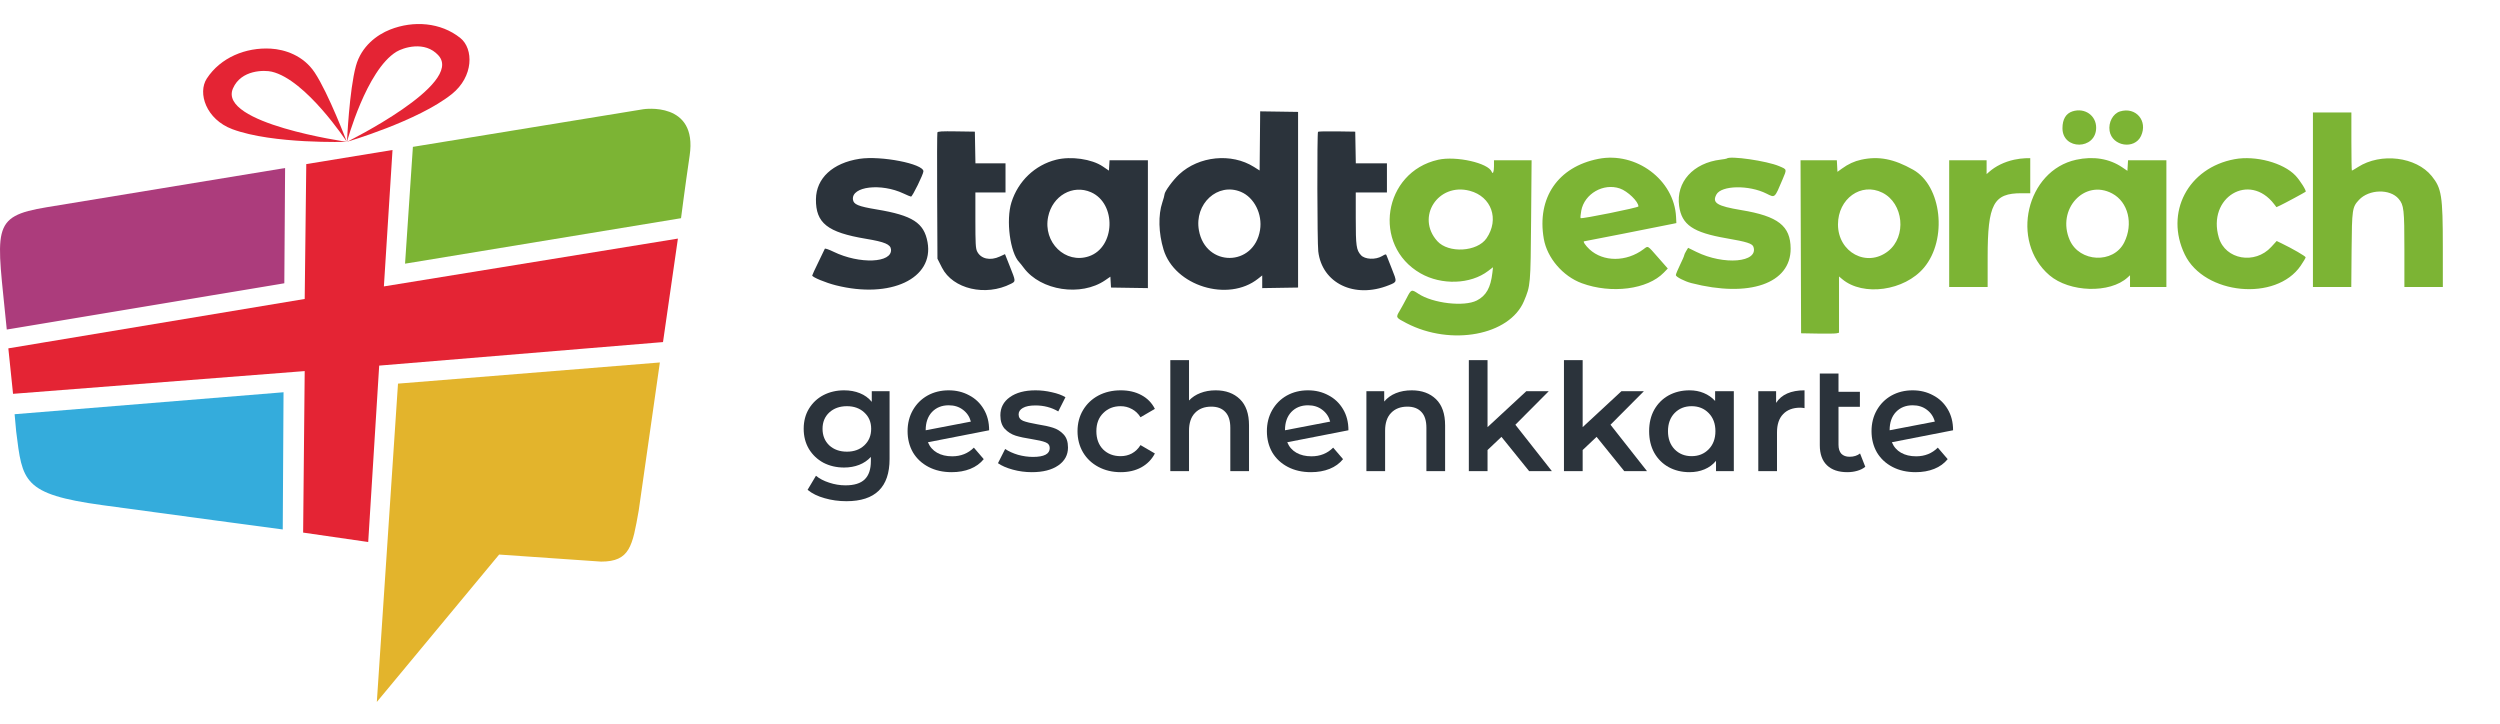
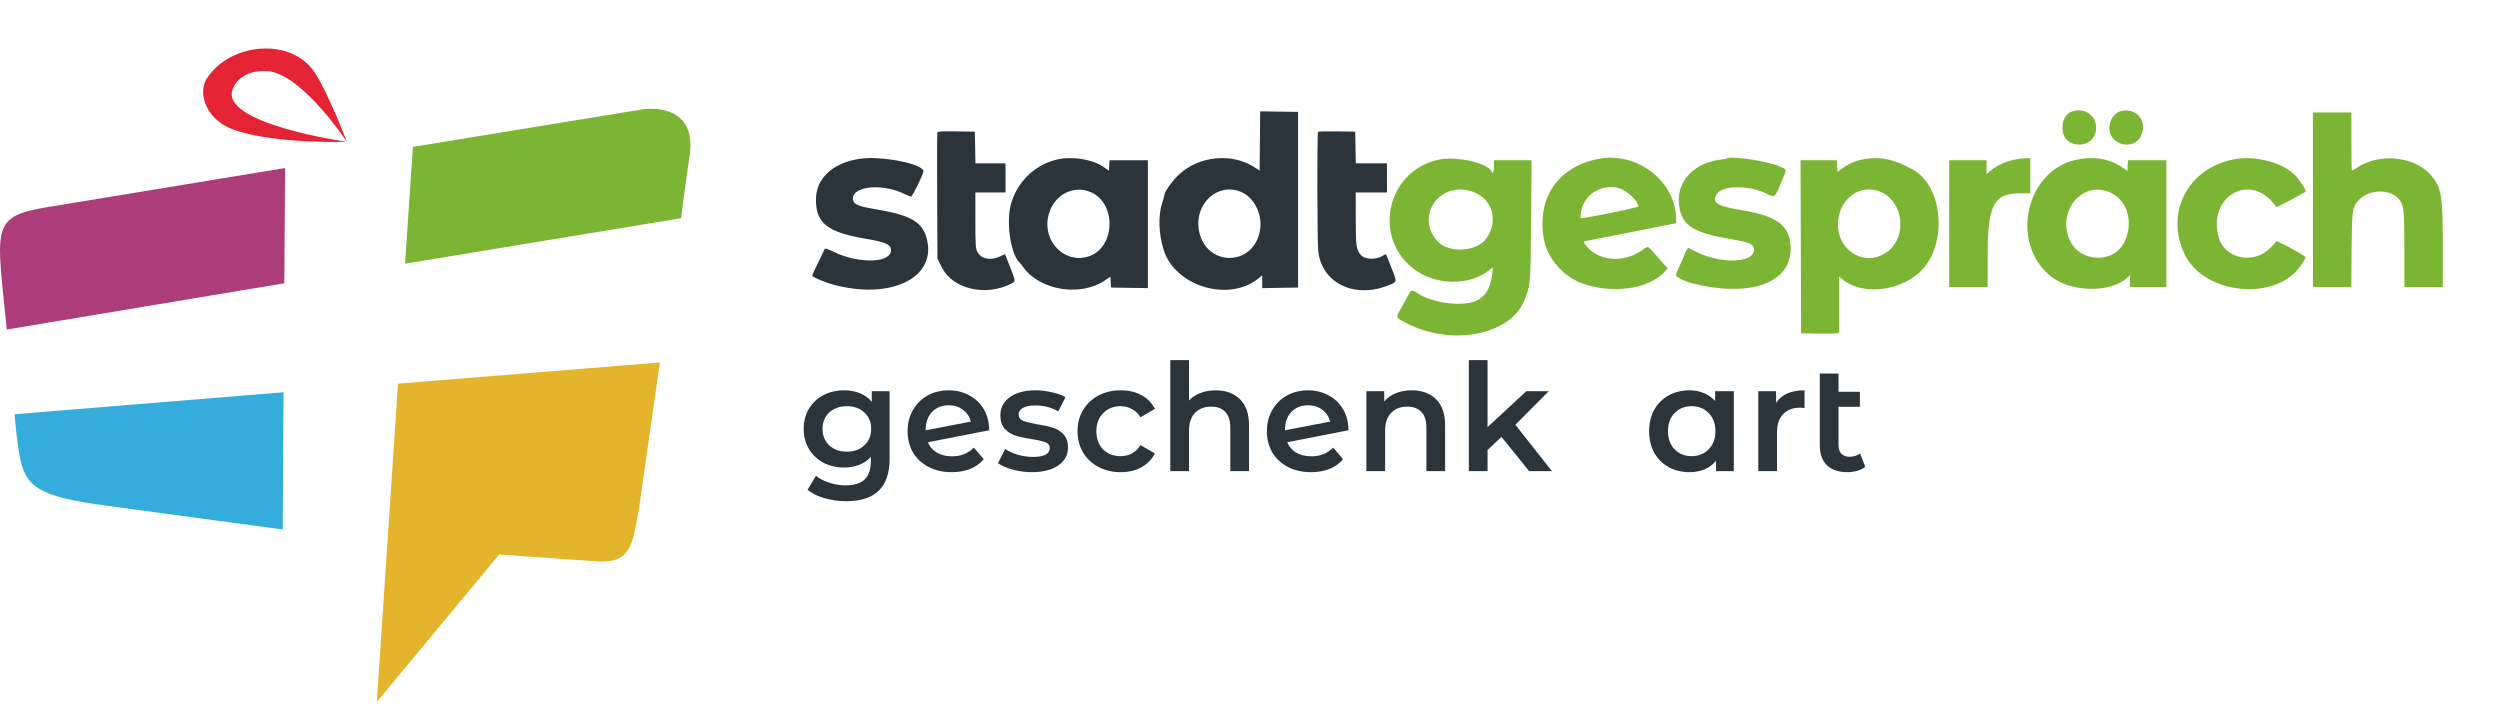
<svg xmlns="http://www.w3.org/2000/svg" width="183" height="53" viewBox="0 0 401 111" fill="none">
  <path fill-rule="evenodd" clip-rule="evenodd" d="M45.73 24.382C45.73 24.382 7.882 30.608 7.499 30.67C-1.681 32.179 -0.489 34.056 1.086 50.289L45.605 42.869L45.73 24.382Z" fill="#AC3C7C" />
  <path fill-rule="evenodd" clip-rule="evenodd" d="M45.479 60.349L2.343 63.871L2.595 66.637C3.601 74.629 3.601 76.698 16.428 78.459C27.527 79.982 45.353 82.357 45.353 82.357L45.479 60.349Z" fill="#34ACDC" />
  <path fill-rule="evenodd" clip-rule="evenodd" d="M103.202 14.95L66.229 20.987L64.971 39.725L109.238 32.431C109.238 32.431 109.862 27.526 110.622 22.37C111.913 13.614 103.202 14.95 103.202 14.95Z" fill="#7CB434" />
  <path fill-rule="evenodd" clip-rule="evenodd" d="M63.839 58.966L60.444 110.024L80.062 86.382L96.411 87.513C101.064 87.513 101.441 84.998 102.447 79.339L105.843 55.571L63.839 58.966Z" fill="#E3B42C" />
-   <path fill-rule="evenodd" clip-rule="evenodd" d="M62.959 21.49L49.126 23.753L48.874 45.384L1.337 53.307L2.092 60.601L48.874 56.954L48.623 82.86L59.061 84.37L60.822 56.074L106.346 52.301L108.736 35.701L61.576 43.372L62.959 21.49Z" fill="#E42434" />
-   <path d="M73.835 3.527C70.695 1.008 66.322 0.696 62.578 2.173C60.502 2.991 57.964 4.826 57.09 8.007C56.022 11.895 55.657 20.177 55.657 20.177C55.657 20.177 58.76 8.672 63.597 5.727C64.601 5.116 68.145 3.873 70.341 6.338C74.424 10.919 55.657 20.177 55.657 20.177C55.657 20.177 67.031 16.861 72.459 12.533C75.996 9.713 75.982 5.249 73.835 3.527Z" fill="#E42434" />
  <path d="M33.17 10.031C35.367 6.659 39.424 4.999 43.442 5.233C45.67 5.364 48.654 6.315 50.476 9.065C52.704 12.426 55.634 20.181 55.634 20.181C55.634 20.181 49.097 10.218 43.583 8.928C42.438 8.661 38.684 8.585 37.366 11.613C34.916 17.238 55.634 20.181 55.634 20.181C55.634 20.181 43.793 20.578 37.286 18.159C33.046 16.582 31.667 12.337 33.17 10.031Z" fill="#E42434" />
  <path fill-rule="evenodd" clip-rule="evenodd" d="M332.426 15.294C331.373 15.632 330.819 16.565 330.82 18.002C330.822 21.534 336.161 21.499 336.224 17.966C336.259 15.969 334.402 14.662 332.426 15.294ZM340.047 15.305C338.914 15.654 338.158 17.069 338.379 18.43C338.78 20.897 342.379 21.473 343.421 19.237C344.548 16.817 342.581 14.525 340.047 15.305ZM370.994 29.468V43.471H374.07H377.146L377.195 37.512C377.25 31 377.301 30.65 378.379 29.496C379.985 27.776 383.364 27.688 384.747 29.331C385.585 30.329 385.664 31.027 385.664 37.5V43.471H388.748H391.831L391.829 37.012C391.826 28.834 391.638 27.638 390.047 25.673C387.535 22.572 381.886 21.882 378.22 24.226C377.726 24.543 377.286 24.8 377.242 24.8C377.198 24.8 377.162 22.7 377.162 20.134V15.466H374.078H370.994V29.468ZM230.685 23.055C221.85 25.033 220.022 36.803 227.855 41.277C231.235 43.207 235.88 43.044 238.693 40.897L239.48 40.297L239.38 41.176C239.106 43.573 238.388 44.855 236.884 45.628C234.85 46.672 229.828 46.09 227.491 44.538C226.398 43.813 226.354 43.829 225.632 45.234C225.311 45.858 224.806 46.779 224.509 47.281C223.866 48.369 223.863 48.363 225.59 49.262C232.74 52.984 242.126 51.229 244.442 45.736C245.499 43.226 245.505 43.166 245.59 32.677L245.668 23.134H242.651H239.635V24.134C239.635 25 239.447 25.444 239.273 24.988C238.735 23.577 233.558 22.412 230.685 23.055ZM256.388 22.912C249.896 24.186 246.49 29.166 247.623 35.729C248.152 38.79 250.674 41.74 253.72 42.86C258.466 44.606 264.26 43.859 266.868 41.166L267.512 40.5L265.962 38.735C264.202 36.73 264.385 36.835 263.629 37.4C260.87 39.467 257.169 39.474 254.95 37.418C254.332 36.846 253.854 36.135 254.089 36.139C254.194 36.14 265.917 33.829 268.306 33.336L268.89 33.215L268.84 32.217C268.543 26.29 262.435 21.725 256.388 22.912ZM276.963 22.862C276.924 22.898 276.5 22.975 276.021 23.031C271.585 23.557 268.808 26.641 269.332 30.462C269.746 33.49 271.552 34.724 276.93 35.653C280.185 36.214 281.072 36.496 281.252 37.027C282.097 39.529 276.524 40.016 272.082 37.828L270.774 37.184L270.458 37.702C270.284 37.987 270.142 38.299 270.141 38.395C270.141 38.491 269.841 39.181 269.474 39.929C269.107 40.679 268.806 41.41 268.806 41.557C268.806 41.836 270.208 42.56 271.289 42.838C280.571 45.229 287.25 42.908 287.219 37.303C287.2 33.663 285.208 32.109 279.309 31.132C275.406 30.485 274.59 29.977 275.306 28.639C276.1 27.156 280.537 27.073 283.346 28.488C284.724 29.181 284.637 29.258 285.91 26.24C286.634 24.522 286.661 24.631 285.375 24.081C283.4 23.238 277.485 22.381 276.963 22.862ZM298.544 23.048C297.419 23.293 296.461 23.736 295.417 24.494L294.729 24.994L294.679 24.063L294.629 23.134H291.719H288.808L288.851 37.012L288.894 50.89L291.561 50.937C293.028 50.964 294.398 50.943 294.604 50.892L294.979 50.8V46.287V41.775L295.486 42.202C298.839 45.023 305.49 44.089 308.611 40.361C312.409 35.824 311.455 27.233 306.866 24.654C303.762 22.909 301.337 22.441 298.544 23.048ZM323.067 23.048C321.487 23.398 320.089 24.082 319.026 25.026L318.651 25.359V24.246V23.134H315.65H312.649V33.302V43.471H315.733H318.817L318.819 38.678C318.821 30.156 319.751 28.407 324.277 28.427L325.652 28.434V25.617V22.8L324.86 22.814C324.425 22.821 323.618 22.926 323.067 23.048ZM333.024 23.054C325.025 24.791 322.386 36.146 328.722 41.575C331.954 44.346 338.461 44.528 341.28 41.926L341.655 41.58V42.525V43.471H344.572H347.489V33.302V23.134H344.414H341.339L341.288 23.984L341.238 24.834L340.405 24.27C338.345 22.876 335.786 22.454 333.024 23.054ZM358.453 22.961C350.961 24.33 347.187 31.542 350.443 38.266C353.572 44.728 365.095 45.833 369.034 40.048C369.469 39.409 369.825 38.805 369.826 38.705C369.827 38.534 367.724 37.315 365.961 36.465L365.18 36.088L364.311 37.038C361.682 39.914 356.944 39.077 355.901 35.553C353.99 29.095 360.802 24.982 364.783 30.189L365.143 30.659L365.776 30.366C366.419 30.068 369.678 28.311 369.823 28.185C369.985 28.043 368.921 26.354 368.18 25.579C366.231 23.538 361.808 22.348 358.453 22.961ZM259.822 27.661C261.074 28.088 262.809 29.764 262.804 30.543C262.803 30.739 253.694 32.582 253.531 32.419C253.475 32.363 253.523 31.821 253.637 31.215C254.148 28.506 257.184 26.762 259.822 27.661ZM235.754 28.037C239.243 28.966 240.525 32.597 238.441 35.65C236.952 37.832 232.343 38.101 230.545 36.11C227.064 32.257 230.662 26.682 235.754 28.037ZM301.93 28.336C305.336 30.037 305.86 35.36 302.854 37.718C299.446 40.394 294.812 37.922 294.812 33.43C294.812 29.297 298.528 26.637 301.93 28.336ZM338.797 28.468C341.366 29.838 342.222 33.33 340.723 36.323C338.998 39.769 333.548 39.526 331.981 35.933C329.837 31.016 334.334 26.09 338.797 28.468Z" fill="#7CB434" />
  <path fill-rule="evenodd" clip-rule="evenodd" d="M202.088 20.035L202.043 24.78L201.132 24.205C197.529 21.934 192.323 22.449 189.144 25.392C188.134 26.327 186.793 28.162 186.786 28.619C186.784 28.765 186.63 29.335 186.443 29.885C185.755 31.917 185.827 34.809 186.632 37.461C188.406 43.3 196.981 45.949 201.787 42.142L202.46 41.61V42.628V43.646L205.336 43.6L208.211 43.554V29.468V15.383L205.172 15.336L202.132 15.291L202.088 20.035ZM150.357 18.682C150.309 18.805 150.292 23.411 150.319 28.916L150.367 38.927L151.098 40.371C152.833 43.791 158.099 45.022 162.155 42.952C162.944 42.55 162.946 42.59 161.993 40.191L161.201 38.195L160.368 38.58C158.807 39.302 157.297 38.952 156.719 37.734C156.494 37.26 156.451 36.462 156.451 32.735V28.301H158.868H161.285V25.968V23.634H158.872H156.46L156.414 21.092L156.368 18.549L153.405 18.504C151.048 18.468 150.425 18.504 150.357 18.682ZM211.41 18.573C211.247 18.737 211.282 36.308 211.448 37.741C212.043 42.874 217.26 45.386 222.756 43.186C224.119 42.64 224.108 42.698 223.249 40.544C222.849 39.54 222.474 38.59 222.415 38.43C222.317 38.163 222.261 38.169 221.678 38.513C220.627 39.134 218.919 39.054 218.293 38.354C217.553 37.526 217.465 36.895 217.464 32.427L217.463 28.301H219.964H222.464V25.968V23.634H219.968H217.472L217.426 21.092L217.38 18.549L214.453 18.504C212.842 18.479 211.473 18.51 211.41 18.573ZM137.864 22.906C133.559 23.568 130.912 26.023 130.877 29.385C130.838 33.214 132.721 34.705 138.901 35.734C141.912 36.235 142.84 36.628 142.917 37.435C143.128 39.624 137.874 39.841 133.703 37.814C132.961 37.453 132.335 37.239 132.301 37.333C132.268 37.427 131.799 38.4 131.26 39.496C130.721 40.593 130.279 41.548 130.279 41.62C130.279 41.89 132.423 42.78 134.075 43.196C142.842 45.403 149.836 42.111 148.777 36.275C148.215 33.173 146.366 31.982 140.637 31.03C137.646 30.533 136.904 30.223 136.812 29.429C136.567 27.33 141.328 26.769 144.93 28.472C145.507 28.745 146.047 28.968 146.129 28.968C146.354 28.968 148.116 25.369 148.116 24.909C148.116 23.706 141.31 22.376 137.864 22.906ZM169.398 23.054C166 23.91 163.31 26.477 162.236 29.885C161.332 32.756 162.015 37.976 163.494 39.494C163.615 39.618 163.936 40.02 164.208 40.388C166.932 44.062 173.397 45.048 177.277 42.38L178.104 41.811L178.155 42.682L178.205 43.554L181.164 43.6L184.123 43.645V33.39V23.134H181.048H177.972L177.922 23.967L177.872 24.801L176.89 24.133C175.128 22.936 171.78 22.453 169.398 23.054ZM175.005 28.269C179.115 30.088 178.89 37.102 174.674 38.538C170.901 39.823 167.274 36.314 168.123 32.197C168.816 28.831 172.072 26.973 175.005 28.269ZM199.038 28.205C201.176 29.098 202.521 31.775 202.111 34.321C201.154 40.261 193.376 40.312 192.307 34.386C191.537 30.119 195.316 26.65 199.038 28.205Z" fill="#2B333B" />
  <path d="M142.688 60.184V71.056C142.688 75.568 140.384 77.824 135.776 77.824C134.544 77.824 133.376 77.664 132.272 77.344C131.168 77.04 130.256 76.592 129.536 76L130.88 73.744C131.44 74.208 132.144 74.576 132.992 74.848C133.856 75.136 134.728 75.28 135.608 75.28C137.016 75.28 138.048 74.96 138.704 74.32C139.36 73.68 139.688 72.704 139.688 71.392V70.72C139.176 71.28 138.552 71.704 137.816 71.992C137.08 72.28 136.272 72.424 135.392 72.424C134.176 72.424 133.072 72.168 132.08 71.656C131.104 71.128 130.328 70.392 129.752 69.448C129.192 68.504 128.912 67.424 128.912 66.208C128.912 64.992 129.192 63.92 129.752 62.992C130.328 62.048 131.104 61.32 132.08 60.808C133.072 60.296 134.176 60.04 135.392 60.04C136.32 60.04 137.16 60.192 137.912 60.496C138.68 60.8 139.32 61.264 139.832 61.888V60.184H142.688ZM135.848 69.88C136.984 69.88 137.912 69.544 138.632 68.872C139.368 68.184 139.736 67.296 139.736 66.208C139.736 65.136 139.368 64.264 138.632 63.592C137.912 62.92 136.984 62.584 135.848 62.584C134.696 62.584 133.752 62.92 133.016 63.592C132.296 64.264 131.936 65.136 131.936 66.208C131.936 67.296 132.296 68.184 133.016 68.872C133.752 69.544 134.696 69.88 135.848 69.88Z" fill="#2B333B" />
  <path d="M152.728 70.624C154.12 70.624 155.28 70.16 156.208 69.232L157.792 71.08C157.232 71.768 156.512 72.288 155.632 72.64C154.752 72.992 153.76 73.168 152.656 73.168C151.248 73.168 150.008 72.888 148.936 72.328C147.864 71.768 147.032 70.992 146.44 70C145.864 68.992 145.576 67.856 145.576 66.592C145.576 65.344 145.856 64.224 146.416 63.232C146.992 62.224 147.776 61.44 148.768 60.88C149.776 60.32 150.912 60.04 152.176 60.04C153.376 60.04 154.464 60.304 155.44 60.832C156.432 61.344 157.216 62.088 157.792 63.064C158.368 64.024 158.656 65.152 158.656 66.448L148.84 68.368C149.144 69.104 149.632 69.664 150.304 70.048C150.976 70.432 151.784 70.624 152.728 70.624ZM152.176 62.44C151.072 62.44 150.176 62.8 149.488 63.52C148.816 64.24 148.48 65.208 148.48 66.424V66.448L155.728 65.056C155.52 64.272 155.096 63.64 154.456 63.16C153.832 62.68 153.072 62.44 152.176 62.44Z" fill="#2B333B" />
  <path d="M165.498 73.168C164.458 73.168 163.442 73.032 162.45 72.76C161.458 72.488 160.666 72.144 160.074 71.728L161.226 69.448C161.802 69.832 162.49 70.144 163.29 70.384C164.106 70.608 164.906 70.72 165.69 70.72C167.482 70.72 168.378 70.248 168.378 69.304C168.378 68.856 168.146 68.544 167.682 68.368C167.234 68.192 166.506 68.024 165.498 67.864C164.442 67.704 163.578 67.52 162.906 67.312C162.25 67.104 161.674 66.744 161.178 66.232C160.698 65.704 160.458 64.976 160.458 64.048C160.458 62.832 160.962 61.864 161.97 61.144C162.994 60.408 164.37 60.04 166.098 60.04C166.978 60.04 167.858 60.144 168.738 60.352C169.618 60.544 170.338 60.808 170.898 61.144L169.746 63.424C168.658 62.784 167.434 62.464 166.074 62.464C165.194 62.464 164.522 62.6 164.058 62.872C163.61 63.128 163.386 63.472 163.386 63.904C163.386 64.384 163.626 64.728 164.106 64.936C164.602 65.128 165.362 65.312 166.386 65.488C167.41 65.648 168.25 65.832 168.906 66.04C169.562 66.248 170.122 66.6 170.586 67.096C171.066 67.592 171.306 68.296 171.306 69.208C171.306 70.408 170.786 71.368 169.746 72.088C168.706 72.808 167.29 73.168 165.498 73.168Z" fill="#2B333B" />
  <path d="M179.77 73.168C178.442 73.168 177.25 72.888 176.194 72.328C175.138 71.768 174.314 70.992 173.722 70C173.13 68.992 172.834 67.856 172.834 66.592C172.834 65.328 173.13 64.2 173.722 63.208C174.314 62.216 175.13 61.44 176.17 60.88C177.226 60.32 178.426 60.04 179.77 60.04C181.034 60.04 182.138 60.296 183.082 60.808C184.042 61.32 184.762 62.056 185.242 63.016L182.938 64.36C182.57 63.768 182.106 63.328 181.546 63.04C181.002 62.736 180.402 62.584 179.746 62.584C178.626 62.584 177.698 62.952 176.962 63.688C176.226 64.408 175.858 65.376 175.858 66.592C175.858 67.808 176.218 68.784 176.938 69.52C177.674 70.24 178.61 70.6 179.746 70.6C180.402 70.6 181.002 70.456 181.546 70.168C182.106 69.864 182.57 69.416 182.938 68.824L185.242 70.168C184.746 71.128 184.018 71.872 183.058 72.4C182.114 72.912 181.018 73.168 179.77 73.168Z" fill="#2B333B" />
  <path d="M194.99 60.04C196.606 60.04 197.902 60.512 198.878 61.456C199.854 62.4 200.342 63.8 200.342 65.656V73H197.342V66.04C197.342 64.92 197.078 64.08 196.55 63.52C196.022 62.944 195.27 62.656 194.294 62.656C193.19 62.656 192.318 62.992 191.678 63.664C191.038 64.32 190.718 65.272 190.718 66.52V73H187.718V55.192H190.718V61.672C191.214 61.144 191.822 60.744 192.542 60.472C193.278 60.184 194.094 60.04 194.99 60.04Z" fill="#2B333B" />
  <path d="M210.361 70.624C211.753 70.624 212.913 70.16 213.841 69.232L215.425 71.08C214.865 71.768 214.145 72.288 213.265 72.64C212.385 72.992 211.393 73.168 210.289 73.168C208.881 73.168 207.641 72.888 206.569 72.328C205.497 71.768 204.665 70.992 204.073 70C203.497 68.992 203.209 67.856 203.209 66.592C203.209 65.344 203.489 64.224 204.049 63.232C204.625 62.224 205.409 61.44 206.401 60.88C207.409 60.32 208.545 60.04 209.809 60.04C211.009 60.04 212.097 60.304 213.073 60.832C214.065 61.344 214.849 62.088 215.425 63.064C216.001 64.024 216.289 65.152 216.289 66.448L206.473 68.368C206.777 69.104 207.265 69.664 207.937 70.048C208.609 70.432 209.417 70.624 210.361 70.624ZM209.809 62.44C208.705 62.44 207.809 62.8 207.121 63.52C206.449 64.24 206.113 65.208 206.113 66.424V66.448L213.361 65.056C213.153 64.272 212.729 63.64 212.089 63.16C211.465 62.68 210.705 62.44 209.809 62.44Z" fill="#2B333B" />
  <path d="M226.443 60.04C228.059 60.04 229.355 60.512 230.331 61.456C231.307 62.4 231.795 63.8 231.795 65.656V73H228.795V66.04C228.795 64.92 228.531 64.08 228.003 63.52C227.475 62.944 226.723 62.656 225.747 62.656C224.643 62.656 223.771 62.992 223.131 63.664C222.491 64.32 222.171 65.272 222.171 66.52V73H219.171V60.184H222.027V61.84C222.523 61.248 223.147 60.8 223.899 60.496C224.651 60.192 225.499 60.04 226.443 60.04Z" fill="#2B333B" />
  <path d="M240.833 67.504L238.601 69.616V73H235.601V55.192H238.601V65.944L244.817 60.184H248.417L243.065 65.56L248.921 73H245.273L240.833 67.504Z" fill="#2B333B" />
-   <path d="M256.091 67.504L253.859 69.616V73H250.859V55.192H253.859V65.944L260.075 60.184H263.675L258.323 65.56L264.179 73H260.531L256.091 67.504Z" fill="#2B333B" />
  <path d="M278.105 60.184V73H275.249V71.344C274.753 71.952 274.137 72.408 273.401 72.712C272.681 73.016 271.881 73.168 271.001 73.168C269.753 73.168 268.633 72.896 267.641 72.352C266.665 71.808 265.897 71.04 265.337 70.048C264.793 69.056 264.521 67.904 264.521 66.592C264.521 65.28 264.793 64.136 265.337 63.16C265.897 62.168 266.665 61.4 267.641 60.856C268.633 60.312 269.753 60.04 271.001 60.04C271.833 60.04 272.593 60.184 273.281 60.472C273.985 60.76 274.593 61.184 275.105 61.744V60.184H278.105ZM271.337 70.6C272.441 70.6 273.353 70.232 274.073 69.496C274.793 68.76 275.153 67.792 275.153 66.592C275.153 65.392 274.793 64.424 274.073 63.688C273.353 62.952 272.441 62.584 271.337 62.584C270.233 62.584 269.321 62.952 268.601 63.688C267.897 64.424 267.545 65.392 267.545 66.592C267.545 67.792 267.897 68.76 268.601 69.496C269.321 70.232 270.233 70.6 271.337 70.6Z" fill="#2B333B" />
  <path d="M284.887 62.056C285.751 60.712 287.271 60.04 289.447 60.04V62.896C289.191 62.848 288.959 62.824 288.751 62.824C287.583 62.824 286.671 63.168 286.015 63.856C285.359 64.528 285.031 65.504 285.031 66.784V73H282.031V60.184H284.887V62.056Z" fill="#2B333B" />
  <path d="M299.192 72.304C298.84 72.592 298.408 72.808 297.896 72.952C297.4 73.096 296.872 73.168 296.312 73.168C294.904 73.168 293.816 72.8 293.048 72.064C292.28 71.328 291.896 70.256 291.896 68.848V57.352H294.896V60.28H298.328V62.68H294.896V68.776C294.896 69.4 295.048 69.88 295.352 70.216C295.672 70.536 296.112 70.696 296.672 70.696C297.344 70.696 297.904 70.52 298.352 70.168L299.192 72.304Z" fill="#2B333B" />
-   <path d="M307.345 70.624C308.737 70.624 309.897 70.16 310.825 69.232L312.409 71.08C311.849 71.768 311.129 72.288 310.249 72.64C309.369 72.992 308.377 73.168 307.273 73.168C305.865 73.168 304.625 72.888 303.553 72.328C302.481 71.768 301.649 70.992 301.057 70C300.481 68.992 300.193 67.856 300.193 66.592C300.193 65.344 300.473 64.224 301.033 63.232C301.609 62.224 302.393 61.44 303.385 60.88C304.393 60.32 305.529 60.04 306.793 60.04C307.993 60.04 309.081 60.304 310.057 60.832C311.049 61.344 311.833 62.088 312.409 63.064C312.985 64.024 313.273 65.152 313.273 66.448L303.457 68.368C303.761 69.104 304.249 69.664 304.921 70.048C305.593 70.432 306.401 70.624 307.345 70.624ZM306.793 62.44C305.689 62.44 304.793 62.8 304.105 63.52C303.433 64.24 303.097 65.208 303.097 66.424V66.448L310.345 65.056C310.137 64.272 309.713 63.64 309.073 63.16C308.449 62.68 307.689 62.44 306.793 62.44Z" fill="#2B333B" />
</svg>